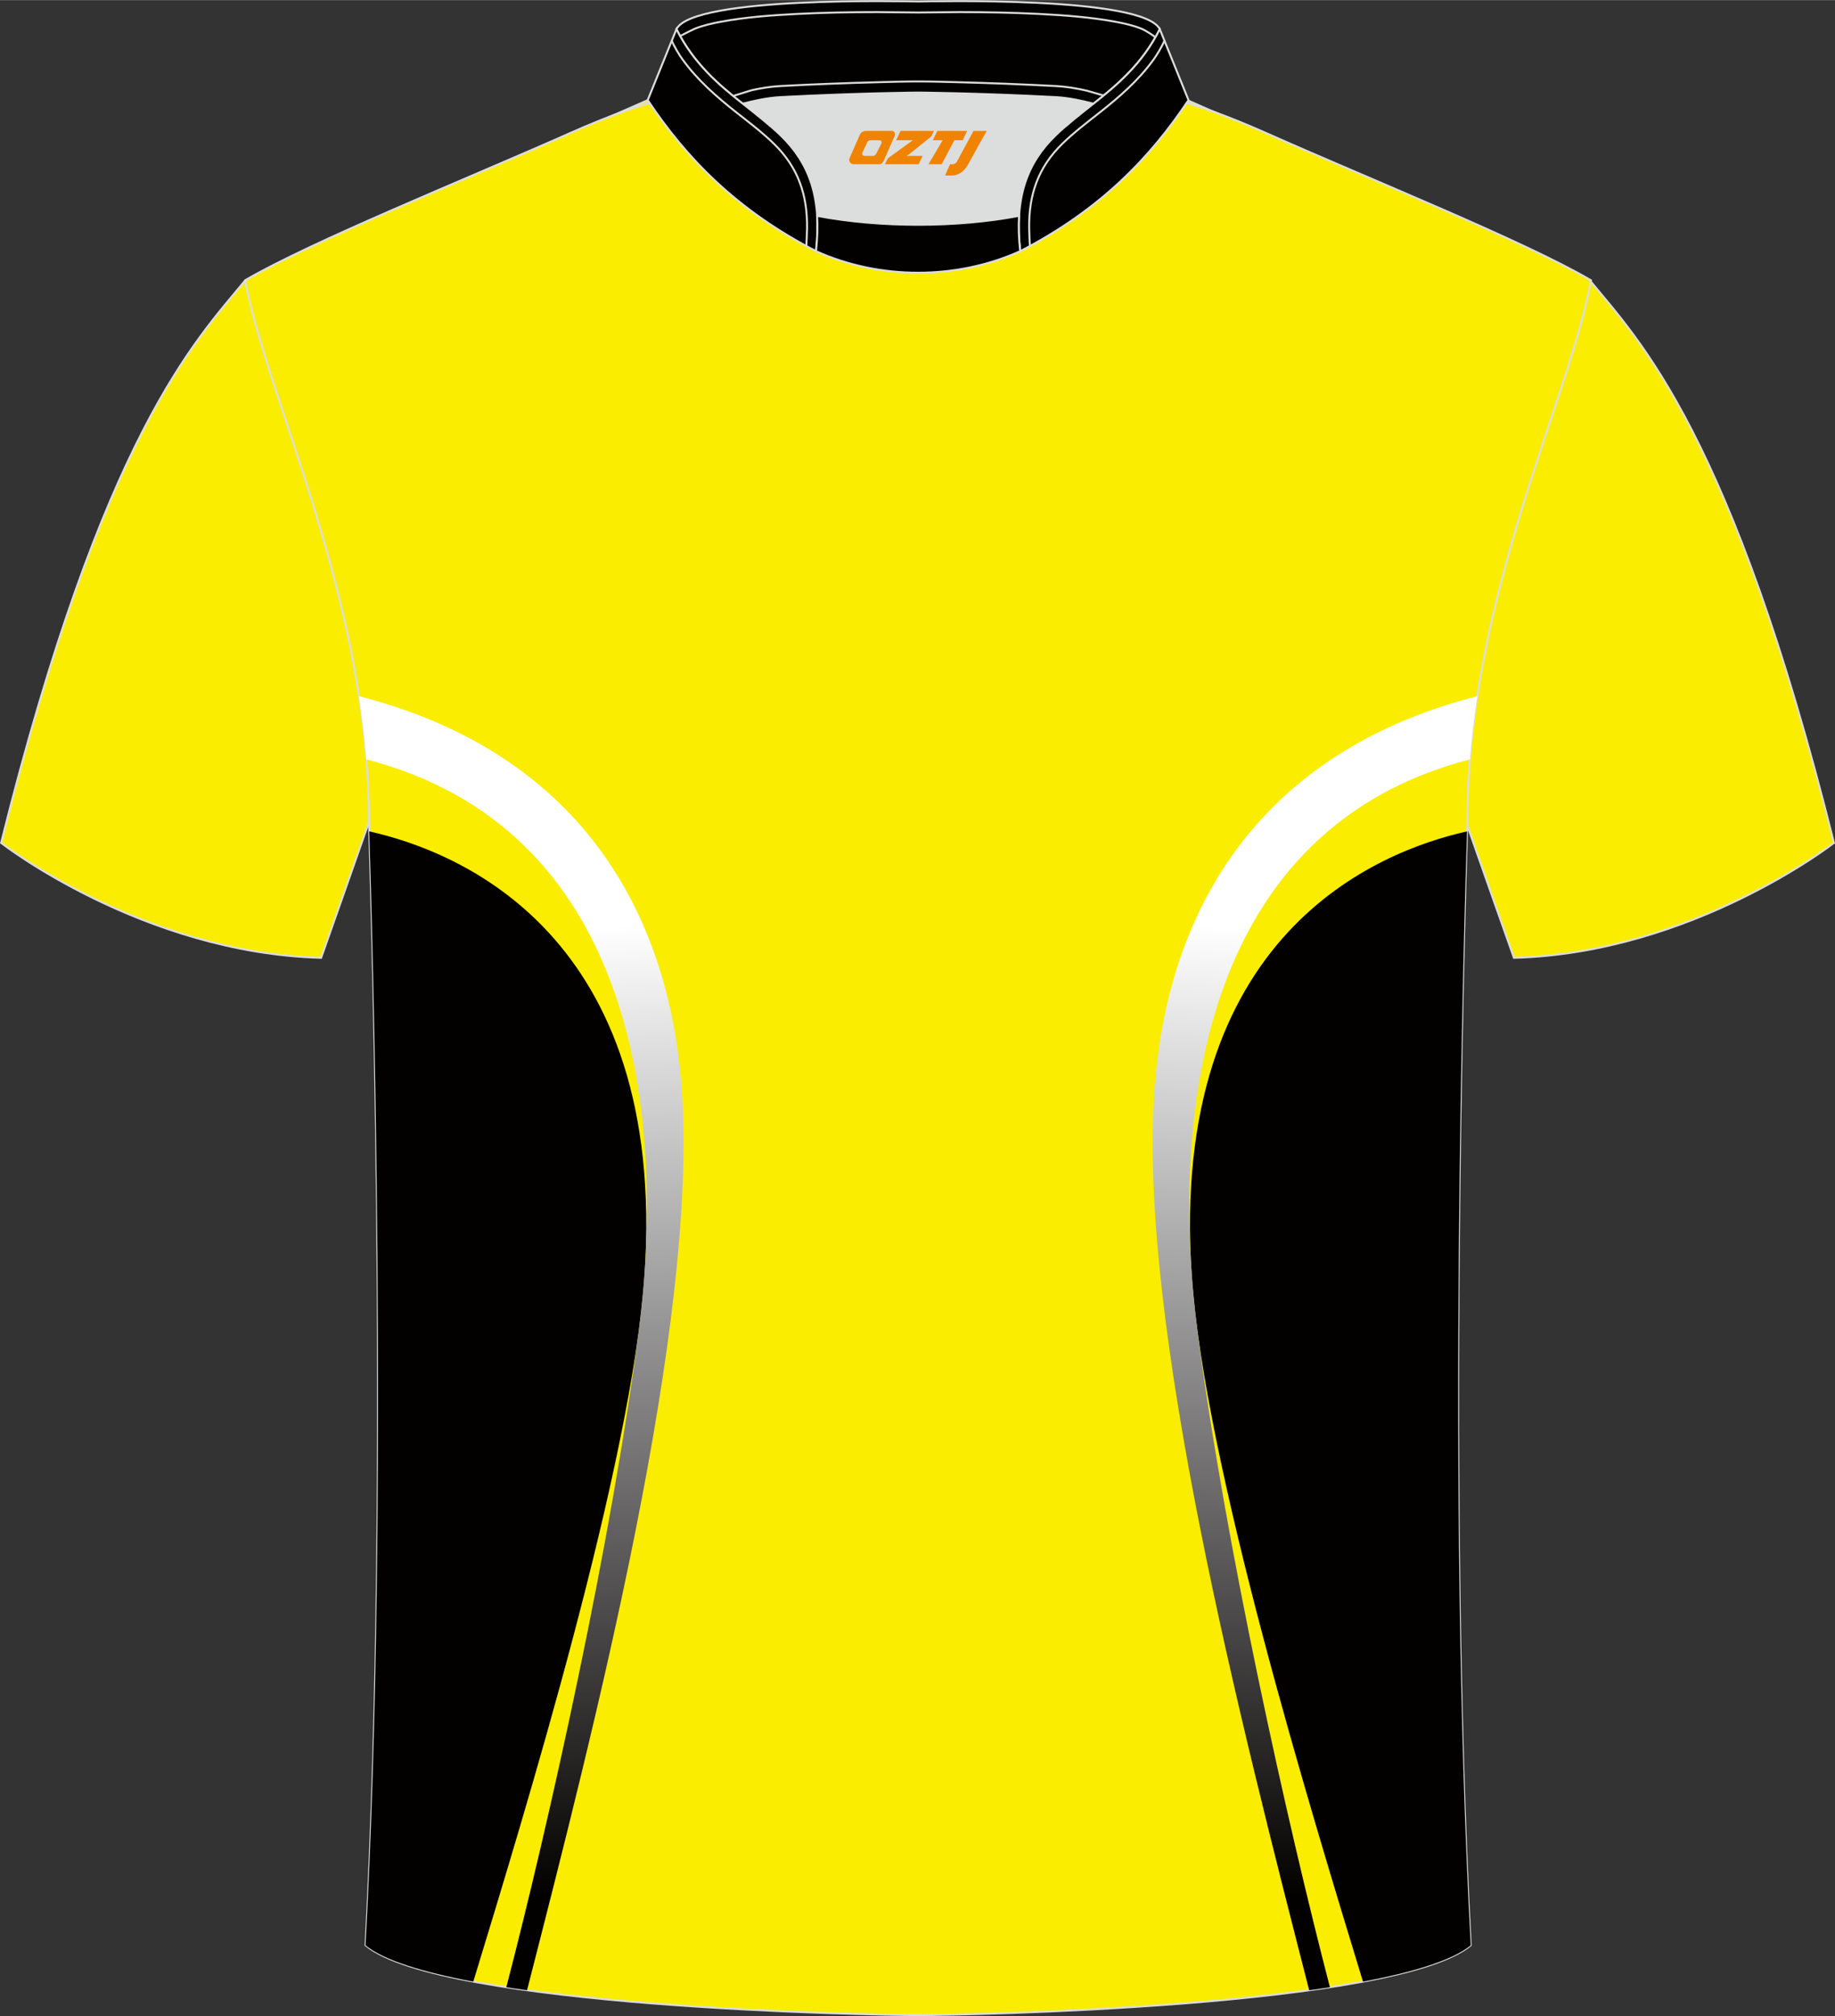
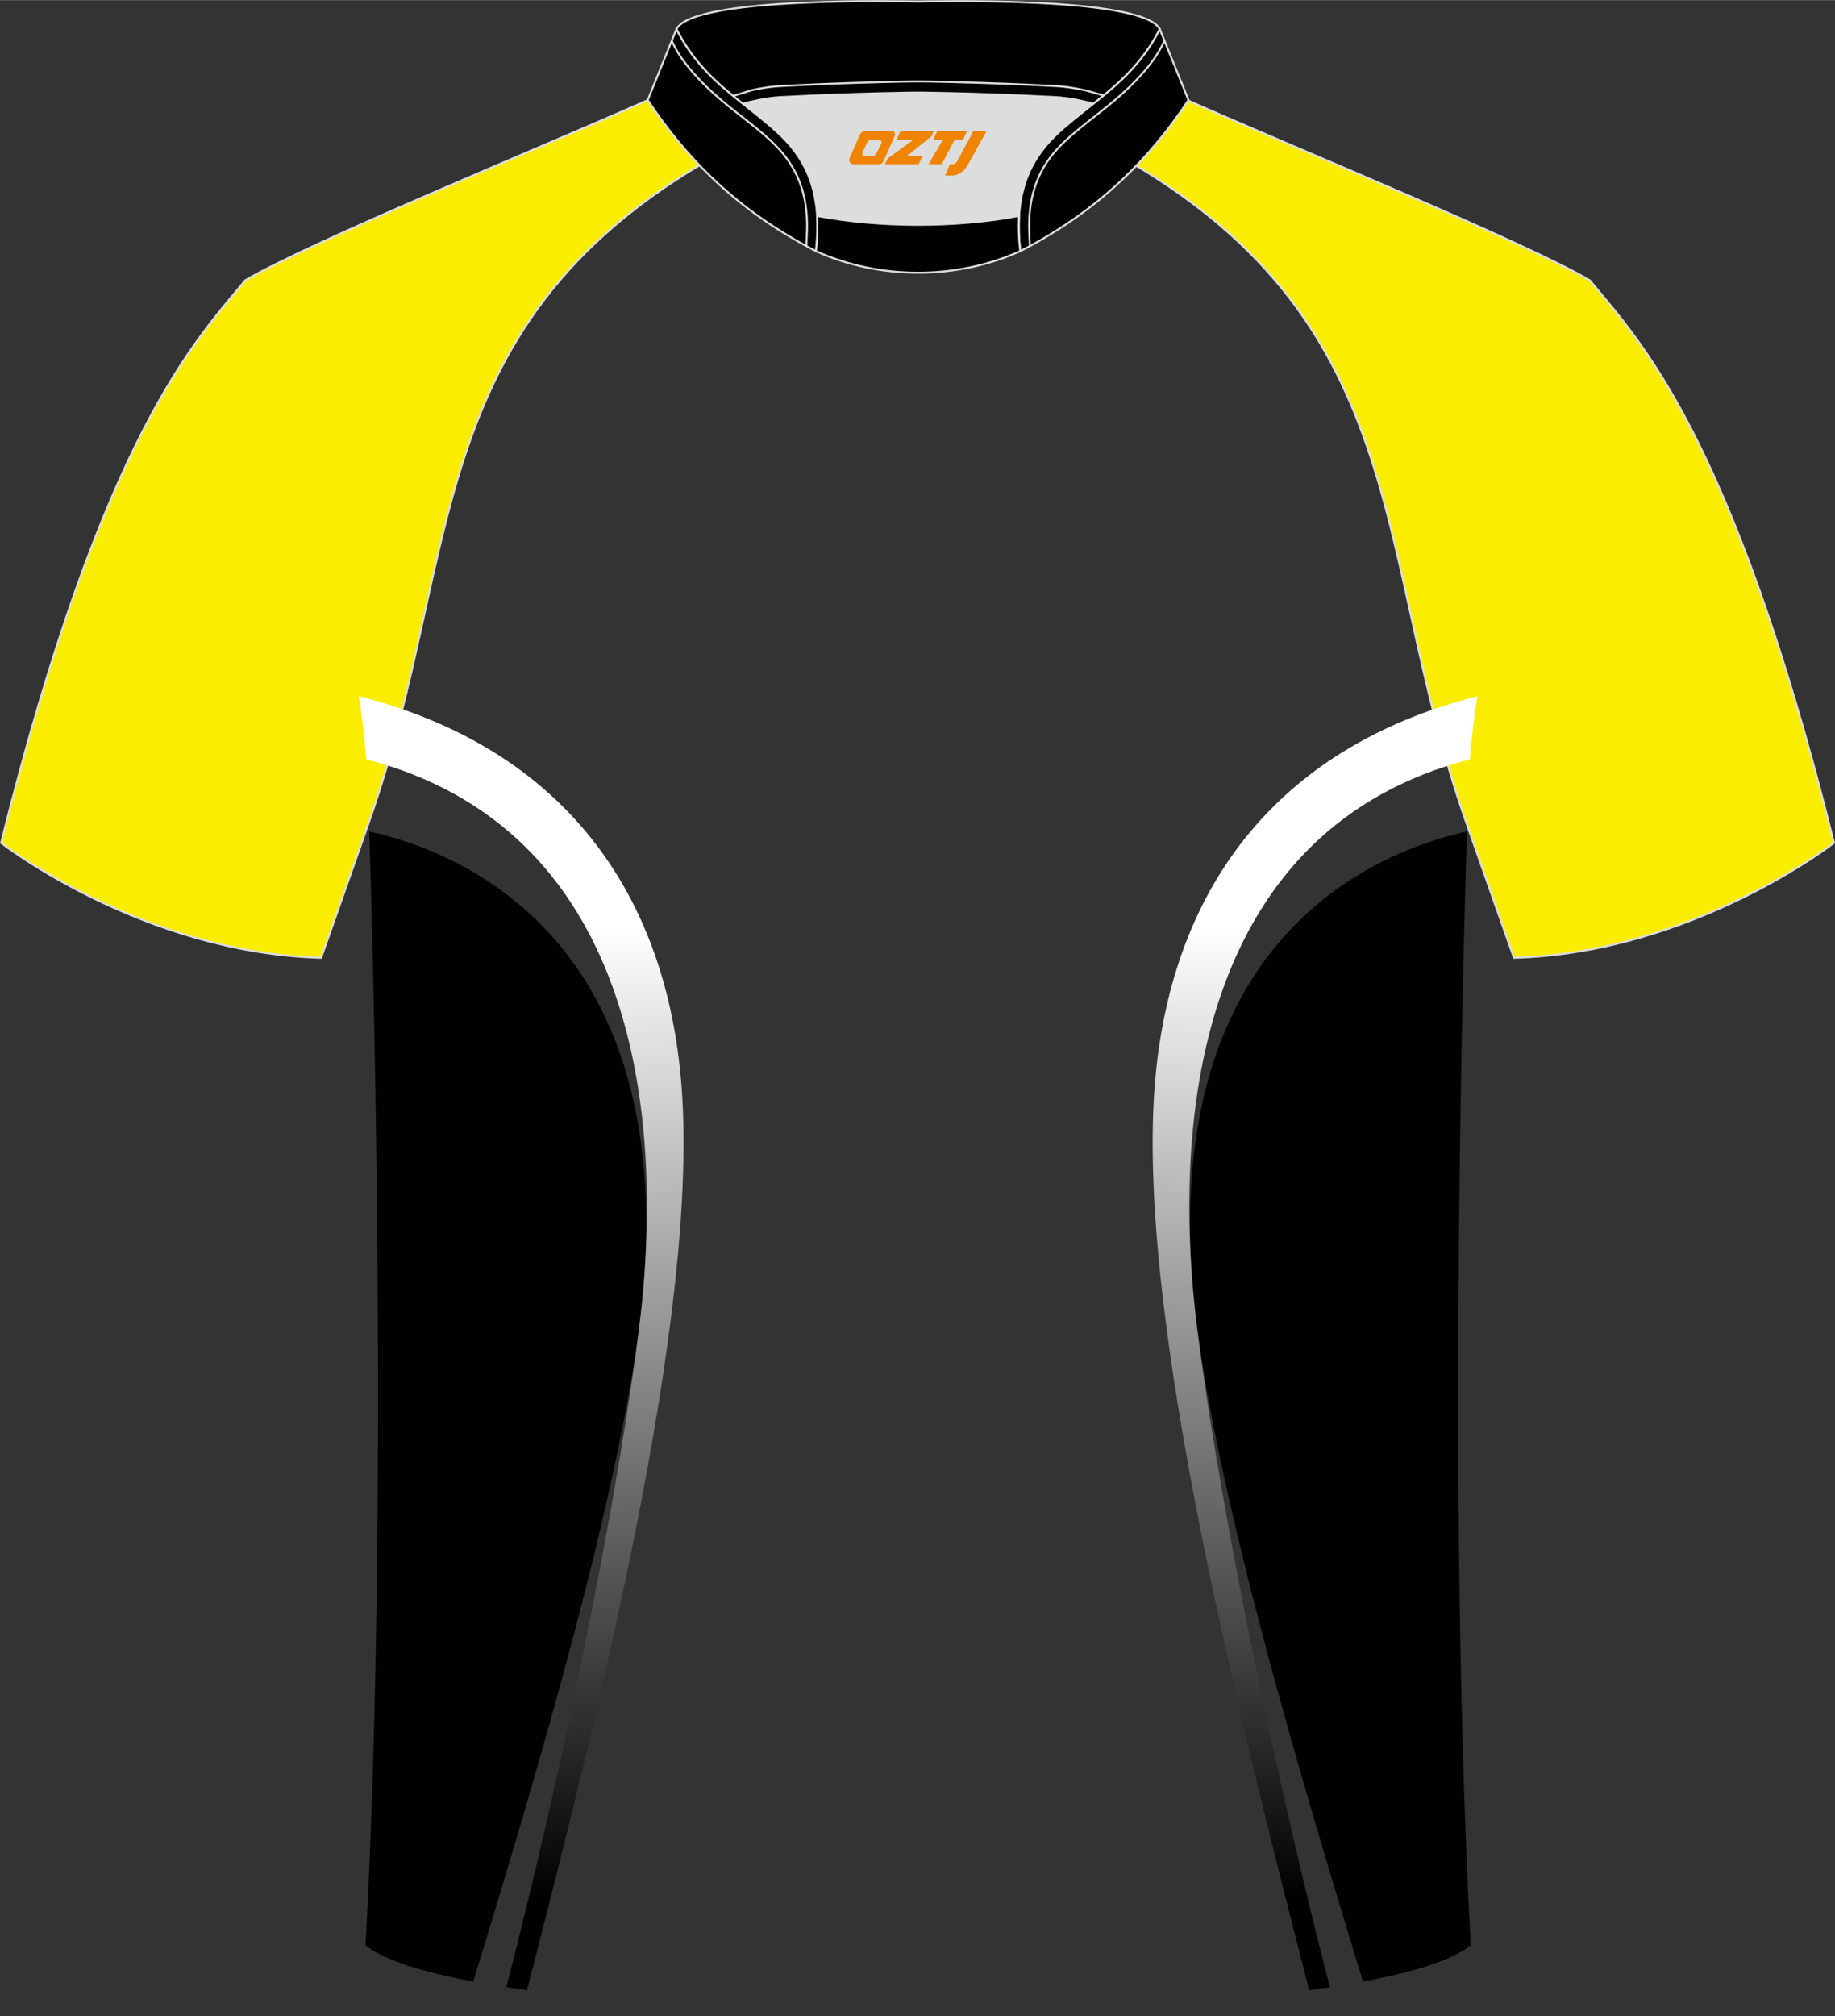
<svg xmlns="http://www.w3.org/2000/svg" version="1.1" id="图层_1" x="0px" y="0px" width="375.2px" height="412px" viewBox="0 0 375.15 411.9" enable-background="new 0 0 375.15 411.9" xml:space="preserve">
  <rect x="0" y="0" width="375.15" height="411.9" fill="#333333" stroke="none" />
  <path fill-rule="evenodd" clip-rule="evenodd" fill="#FAED00" stroke="#DCDDDD" stroke-width="0.4" stroke-miterlimit="22.926" d="  M325.02,57.26c10.11,12.31,29,31.2,49.91,114.94c0,0-28.84,22.5-65.42,23.48c0,0-7.08-20.03-9.78-27.75  c-20.33-57.7-9.12-106.64-80.95-141.37c-2.57-1.24-7.2-1.8-6.18-3.33c5.31-7.95,13.03-7.21,17.61-5.81c9.52,3.25,3.11-1.14,12.46,3  C264.35,30.05,311.5,49.32,325.02,57.26z" />
  <path fill-rule="evenodd" clip-rule="evenodd" fill="#FAED00" stroke="#DCDDDD" stroke-width="0.4" stroke-miterlimit="22.926" d="  M50.14,57.26c-10.11,12.31-29,31.2-49.91,114.94c0,0,28.84,22.5,65.42,23.48c0,0,7.08-20.03,9.78-27.75  c20.33-57.7,9.12-106.64,80.94-141.37c2.57-1.24,7.2-1.8,6.18-3.33c-5.31-7.95-13.03-7.21-17.61-5.81c-9.52,3.25-3.11-1.14-12.46,3  C110.8,30.05,63.65,49.32,50.14,57.26z" />
-   <path fill-rule="evenodd" clip-rule="evenodd" fill="#FAED00" stroke="#DCDDDD" stroke-width="0.4" stroke-miterlimit="22.926" d="  M187.7,411.7c9.61,0.03,97.56-1.61,112.97-14.26c-5.32-97.53-0.69-229.51-0.69-229.51c0-45.98,21.05-86.85,25.29-110.67  c-13.51-7.94-44.89-20.52-66.57-30.16c-29.78-13.19-33.86-7.48-70.59-7.48s-41.62-5.72-71.4,7.48  c-21.68,9.64-53.06,22.21-66.57,30.16c4.23,23.82,25.29,64.68,25.29,110.67c0,0,4.62,131.98-0.69,229.51  C90.14,410.09,178.09,411.73,187.7,411.7z" />
  <path fill-rule="evenodd" clip-rule="evenodd" fill="#030000" d="M299.92,169.85c-18.16,4.04-60.97,20.98-56.28,90.66  c2.59,38.55,24.43,109.67,35.01,144.36c10.19-1.91,18.27-4.34,22.03-7.42C295.73,306.76,299.38,186.32,299.92,169.85z" />
  <path fill-rule="evenodd" clip-rule="evenodd" fill="#030000" d="M75.49,169.85c18.16,4.04,60.97,20.98,56.28,90.66  c-2.59,38.55-24.43,109.67-35.01,144.36c-10.19-1.91-18.27-4.34-22.03-7.42C79.67,306.76,76.02,186.32,75.49,169.85z" />
  <linearGradient id="SVGID_2_" gradientUnits="userSpaceOnUse" x1="106.79" y1="190.197" x2="116.573" y2="387.101">
    <stop offset="0" style="stop-color:#FFFFFF" />
    <stop offset="1" style="stop-color:#030000" />
  </linearGradient>
  <path fill-rule="evenodd" clip-rule="evenodd" fill="url(#SVGID_2_)" d="M103.51,406.01c8.65-33.18,21.56-91.13,27.06-133.94  c5.96-46.54-1.86-102.96-55.68-116.94c-0.35-4.37-0.87-8.67-1.52-12.91c41.79,10.66,63.11,40.3,66.01,80.3  c3.43,47.88-17.95,130.66-31.63,184.11C106.33,406.44,104.91,406.23,103.51,406.01z" />
  <path fill-rule="evenodd" clip-rule="evenodd" fill="#DCDDDD" d="M167.06,44.08c12.76,2.44,28.53,2.44,41.29,0  c0.44-7.05,3.03-12.13,7.41-16.4c2.09-2.04,5.48-4.68,7.77-6.5c0.71-0.54,1.41-1.11,2.1-1.68c-0.3-0.07-3.16-0.92-3.46-0.99  c-2.07-0.47-4.17-0.84-6.28-0.95c-6.72-0.35-13.44-0.61-20.16-0.79c-2.67-0.07-5.36-0.15-8.03-0.15c-2.67,0-5.36,0.08-8.03,0.15  c-6.72,0.17-13.45,0.44-20.16,0.79c-1.92,0.1-3.84,0.41-5.74,0.83c-0.49,0.11-3.41,1.08-3.9,1.2c0.65,0.54,1.31,1.06,1.96,1.57  c2.59,2,5.45,4.23,7.8,6.52C164.03,31.95,166.62,37.03,167.06,44.08z" />
  <path fill-rule="evenodd" clip-rule="evenodd" fill="#030000" stroke="#DCDDDD" stroke-width="0.4" stroke-miterlimit="22.926" d="  M138.29,5.94c3.45-6.82,47.29-5.66,49.41-5.66c2.12,0,45.96-1.16,49.41,5.66c-3.57,7.07-8.63,11.35-13.55,15.23  c-2.12-0.55-5-1.21-7.78-1.35c-16.29-0.85-28.09-0.93-28.09-0.93s-11.79,0.08-28.09,0.93c-2.78,0.14-5.65,0.8-7.78,1.35  C146.92,17.29,141.85,13,138.29,5.94z" />
-   <path fill-rule="evenodd" clip-rule="evenodd" fill="none" stroke="#DCDDDD" stroke-width="0.4" stroke-miterlimit="22.926" d="  M236.22,7.6c-0.38-0.33-2.06-1.45-2.88-1.76c-1.65-0.67-3.54-1.09-5.28-1.41c-5.06-0.95-10.42-1.33-15.55-1.6  c-5.46-0.28-10.94-0.38-16.41-0.38c-2.8,0-5.6,0.08-8.4,0.08c-2.8,0-5.6-0.08-8.4-0.08c-5.47,0-10.95,0.1-16.41,0.38  c-5.13,0.26-10.49,0.65-15.55,1.6c-1.74,0.32-3.63,0.74-5.28,1.41c-0.22,0.09-2.61,1.27-3.03,1.51" />
  <path fill-rule="evenodd" clip-rule="evenodd" fill="none" stroke="#DCDDDD" stroke-width="0.4" stroke-miterlimit="22.926" d="  M149.87,19.59c0.48-0.12,3.41-1.09,3.9-1.2c1.9-0.41,3.82-0.73,5.74-0.83c6.72-0.36,13.44-0.62,20.16-0.79  c2.67-0.07,5.36-0.15,8.03-0.15c2.67,0,5.36,0.08,8.03,0.15c6.72,0.17,13.44,0.44,20.16,0.79c2.1,0.11,4.21,0.47,6.28,0.94  c0.31,0.07,3.16,0.92,3.46,1" />
  <path fill-rule="evenodd" clip-rule="evenodd" fill="#030000" stroke="#DCDDDD" stroke-width="0.4" stroke-miterlimit="22.926" d="  M138.29,5.94l-5.87,14.49c7.81,11.74,18.02,22.42,34.41,30.87c1.24-11.03-1.43-18.02-7.19-23.62c-2.09-2.04-5.48-4.69-7.77-6.5  C146.94,17.3,141.86,13.02,138.29,5.94z" />
  <path fill-rule="evenodd" clip-rule="evenodd" fill="none" stroke="#DCDDDD" stroke-width="0.4" stroke-miterlimit="22.926" stroke-dasharray="1044.432,522.17" d="  M164.85,50.25c0.03-0.52,0.15-3.21,0.15-3.72c0.06-6.62-1.73-12.26-6.8-17.2c-2.33-2.27-5.06-4.35-7.61-6.35  c-4.26-3.36-7.97-6.62-11.03-10.82c-0.57-0.74-1.95-3.04-2.22-3.9" />
  <path fill-rule="evenodd" clip-rule="evenodd" fill="#030000" stroke="#DCDDDD" stroke-width="0.4" stroke-miterlimit="22.926" d="  M237.11,5.94l5.87,14.49c-7.81,11.74-18.02,22.42-34.4,30.87c-1.24-11.03,1.42-18.02,7.18-23.62c2.09-2.04,5.48-4.69,7.77-6.5  C228.45,17.3,233.54,13.02,237.11,5.94z" />
  <path fill-rule="evenodd" clip-rule="evenodd" fill="none" stroke="#DCDDDD" stroke-width="0.4" stroke-miterlimit="22.926" d="  M210.55,50.25c-0.03-0.52-0.15-3.21-0.15-3.72c-0.06-6.62,1.72-12.26,6.8-17.2c2.33-2.27,5.06-4.35,7.6-6.35  c4.26-3.36,7.97-6.62,11.03-10.82c0.56-0.74,1.95-3.04,2.22-3.9" />
  <path fill-rule="evenodd" clip-rule="evenodd" fill="#030000" stroke="#DCDDDD" stroke-width="0.4" stroke-miterlimit="22.926" d="  M166.82,51.3c0.29-2.62,0.37-5.02,0.23-7.22c12.76,2.44,28.53,2.44,41.29,0c-0.14,2.2-0.06,4.6,0.23,7.22  C195.56,57.17,179.83,57.17,166.82,51.3z" />
  <linearGradient id="SVGID_4_" gradientUnits="userSpaceOnUse" x1="-2053.068" y1="190.197" x2="-2043.285" y2="387.101" gradientTransform="matrix(-1 0 0 1 -1784.457 0)">
    <stop offset="0" style="stop-color:#FFFFFF" />
    <stop offset="1" style="stop-color:#030000" />
  </linearGradient>
  <path fill-rule="evenodd" clip-rule="evenodd" fill="url(#SVGID_4_)" d="M271.89,406.01c-8.65-33.18-21.56-91.13-27.06-133.94  c-5.96-46.54,1.86-102.96,55.68-116.94c0.35-4.37,0.87-8.67,1.52-12.91c-41.79,10.66-63.11,40.3-66.01,80.3  c-3.43,47.88,17.95,130.66,31.63,184.11C269.07,406.44,270.49,406.23,271.89,406.01z" />
  <g>
    <path fill="#F08300" d="M199.02,26.73l-3.4,6.3c-0.2,0.3-0.5,0.5-0.8,0.5h-0.6l-1,2.3h1.2c2,0.1,3.2-1.5,3.9-3L201.72,26.73h-2.5L199.02,26.73z" />
    <polygon fill="#F08300" points="191.82,26.73 ,197.72,26.73 ,196.82,28.63 ,195.12,28.63 ,192.52,33.53 ,189.82,33.53 ,192.72,28.63 ,190.72,28.63 ,191.62,26.73" />
    <polygon fill="#F08300" points="185.82,31.83 ,185.32,31.83 ,185.82,31.53 ,190.42,27.83 ,190.92,26.73 ,184.12,26.73 ,183.82,27.33 ,183.22,28.63 ,186.02,28.63 ,186.62,28.63 ,181.52,32.33    ,180.92,33.53 ,187.52,33.53 ,187.82,33.53 ,188.62,31.83" />
    <path fill="#F08300" d="M182.32,26.73H177.02C176.52,26.73,176.02,27.03,175.82,27.43L173.72,32.23C173.42,32.83,173.82,33.53,174.52,33.53h5.2c0.4,0,0.7-0.2,0.9-0.6L182.92,27.73C183.12,27.23,182.82,26.73,182.32,26.73z M180.22,29.23L179.12,31.43C178.92,31.73,178.62,31.83,178.52,31.83l-1.8,0C176.52,31.83,176.12,31.73,176.32,31.13l1-2.1c0.1-0.3,0.4-0.4,0.7-0.4h1.9   C180.12,28.63,180.32,28.93,180.22,29.23z" />
  </g>
</svg>